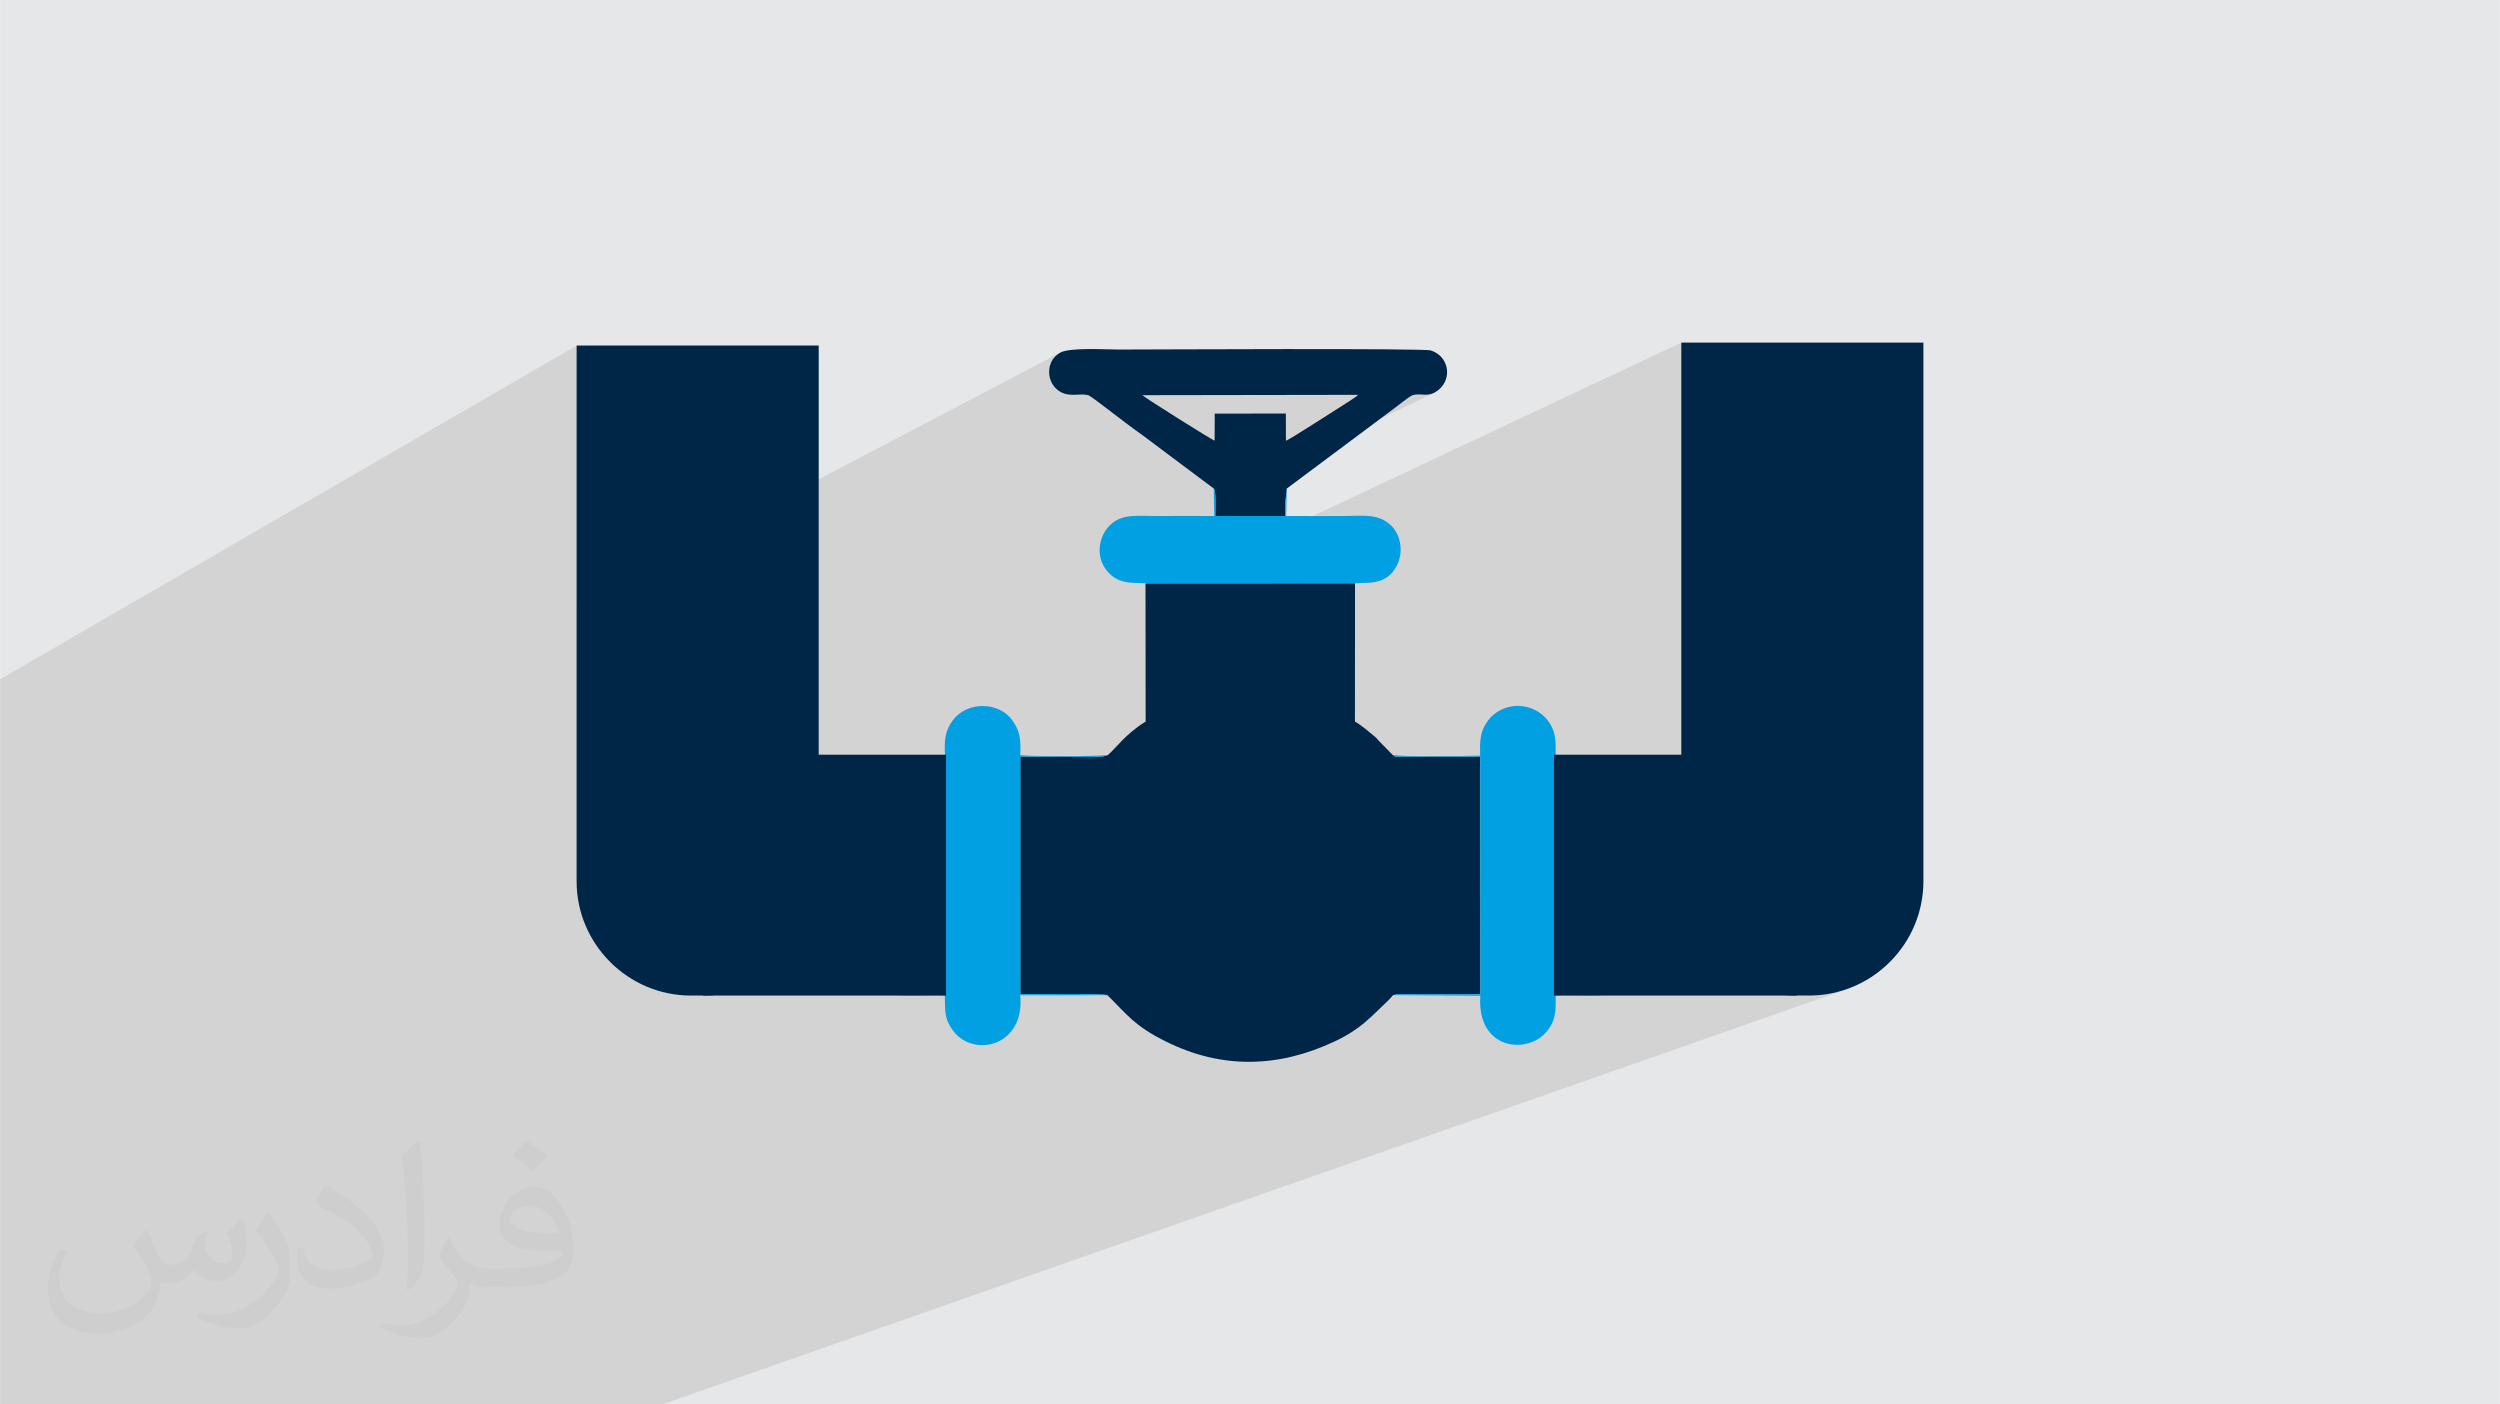
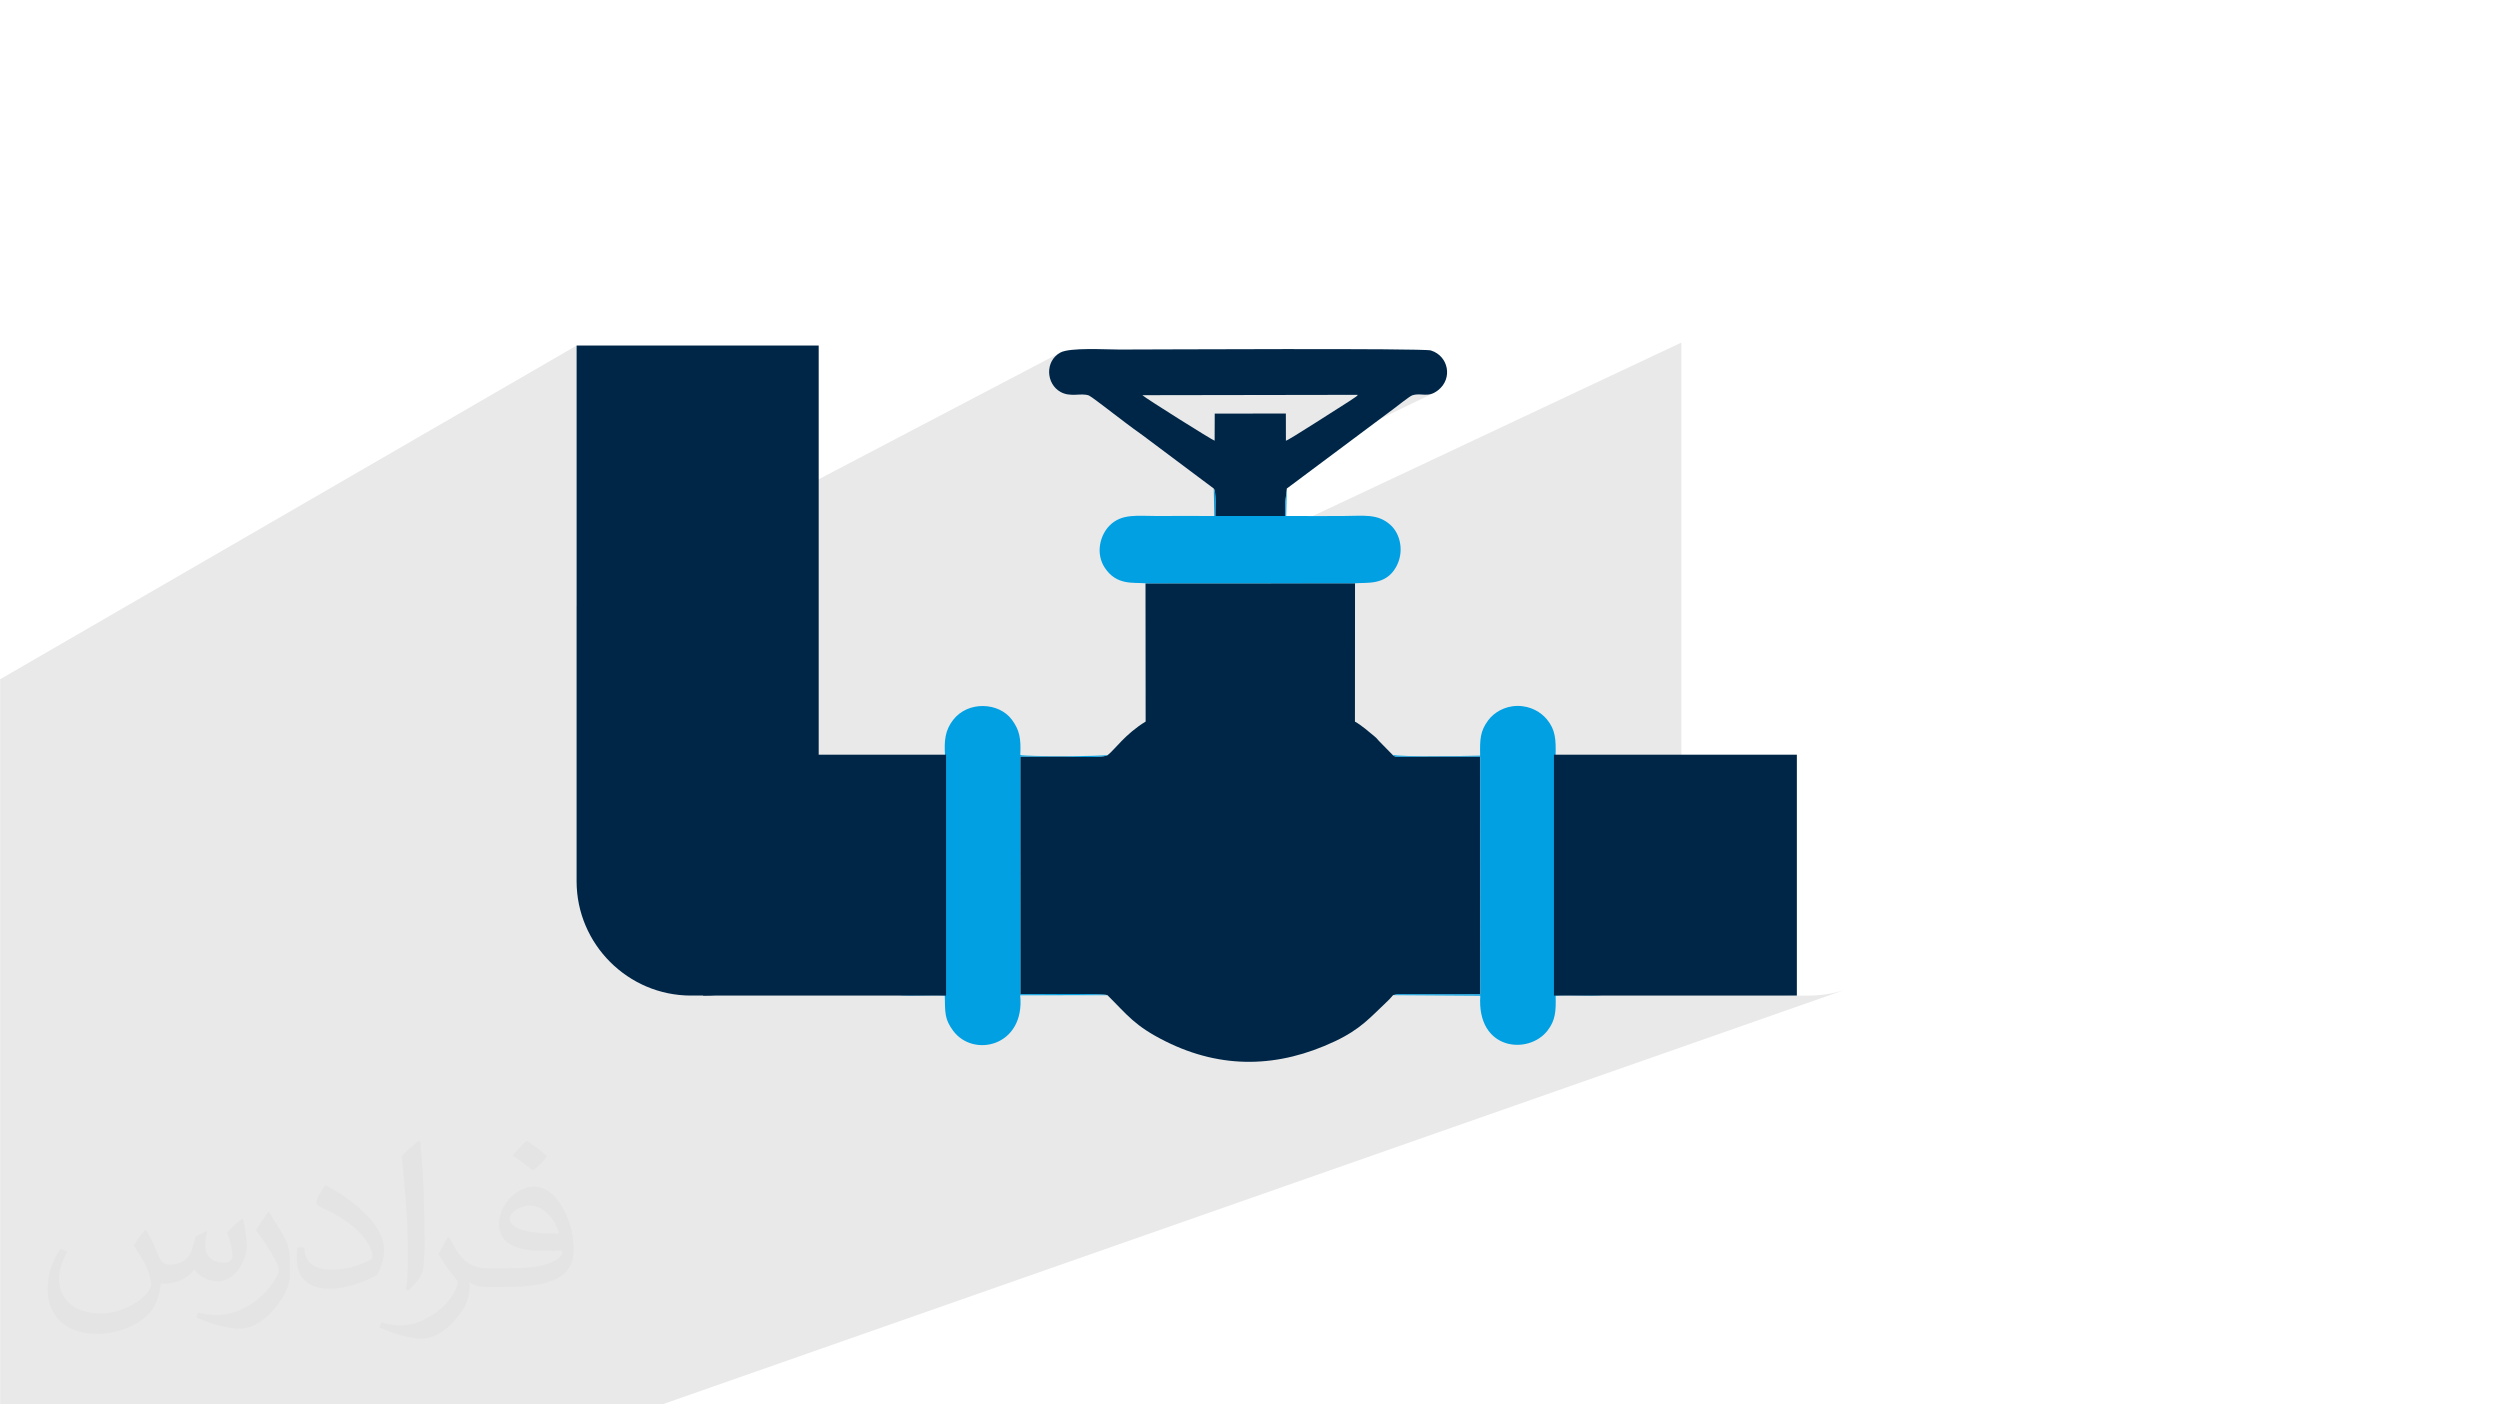
<svg xmlns="http://www.w3.org/2000/svg" xml:space="preserve" width="3.708in" height="2.083in" version="1.0" style="shape-rendering:geometricPrecision; text-rendering:geometricPrecision; image-rendering:optimizeQuality; fill-rule:evenodd; clip-rule:evenodd" viewBox="0 0 3702.73 2080.18">
  <defs>
    <style type="text/css">
   
    .fil4 {fill:#00A0E3}
    .fil3 {fill:#002647}
    .fil0 {fill:#E6E7E8}
    .fil2 {fill:#373435;fill-opacity:0.031}
    .fil1 {fill:#2B2A29;fill-opacity:0.102}
   
  </style>
  </defs>
  <g id="Layer_x0020_1">
-     <path class="fil0" d="M-0 0l3702.73 0 0 2080.18 -3702.73 0 0 -2080.18z" />
    <path class="fil1" d="M980.61 2080.18l-37.69 0 -127.57 0 -35.1 0 -70.07 0 -55.21 0 -2.16 0 -53.66 0 -33.7 0 -4.74 0 -20.33 0 -28.39 0 -43.65 0 -6.36 0 -2.58 0 -128.23 0 -203.65 0 -9.17 0 -78.94 0 -24.83 0 -3 0 -11.56 0 0 -30.06 0 -0.65 0 -1.46 0 -25.96 0 -85.09 0 -13.4 0 -106.82 0 -14.93 0 -40.76 0 -1.6 0 -26.67 0 -11.82 0 -5.15 0 -97.78 0 -611.92 853.94 -494.29 0 386.01 716.4 -375.54 -4.03 2.63 -3.45 3.05 -2.88 3.42 -2.32 3.71 -1.77 3.95 -1.22 4.13 -0.68 4.25 -0.16 4.3 0.37 4.29 0.88 4.22 1.39 4.09 1.88 3.89 2.37 3.63 2.86 3.31 3.33 2.93 3.8 2.48 5.64 2.46 5.63 1.3 5.57 0.46 5.46 -0.05 5.3 -0.24 5.1 -0.11 4.85 0.35 4.56 1.12 1.72 0.98 2.99 2.04 3.86 2.78 4.32 3.19 4.38 3.29 4.05 3.06 3.3 2.51 2.16 1.64 3.41 2.58 1.81 1.38 47.1 -23.93 319.15 -0.51 -0.63 0.76 -0.35 0.44 -0.17 0.22 -0.1 0.1 -0.12 0.09 -0.26 0.18 -0.48 0.38 -0.81 0.68 -10.35 6.94 -3.68 2.31 -4.8 3.05 -5.75 3.66 -6.51 4.16 -7.1 4.54 -7.5 4.8 -7.72 4.93 -7.77 4.95 -7.64 4.84 -7.33 4.62 -6.84 4.28 -6.17 3.81 -5.33 3.22 -4.3 2.52 -3.09 1.69 -123.78 60.22 15.17 11.36 1.24 2.74 0.15 0.84 292.9 -141.66 5.05 -1.06 4.69 -0.22 4.47 0.2 4.38 0.24 4.45 -0.13 4.66 -0.92 5.02 -2.09 -324.52 156.49 0.09 3.99 -0.03 6.28 -0.11 6.1 -0.1 5.48 0.01 4.45 20.7 -0.01 85.23 -40.71 -2.25 20.16 0.01 2.57 0 2.57 0 2.57 -0 2.57 -0.02 2.57 -0.03 2.56 -0.04 2.56 -0.06 2.56 -210.39 99.48 0.06 0 3.38 0.25 35.67 -0 757.94 -356.6 0 797.93 0.22 8.67 0.66 8.57 1.08 8.44 1.49 8.31 1.9 8.17 2.29 8.02 2.67 7.85 3.04 7.68 3.4 7.49 3.75 7.3 4.09 7.09 4.41 6.87 4.73 6.64 5.04 6.4 5.33 6.15 5.61 5.89 5.89 5.61 6.15 5.33 6.4 5.04 6.64 4.73 6.87 4.42 7.09 4.09 7.3 3.75 7.49 3.4 7.68 3.04 7.85 2.67 8.02 2.29 8.17 1.9 8.32 1.49 8.44 1.08 8.57 0.66 8.68 0.22 1.9 0 18.13 0 8.68 -0.22 8.57 -0.66 8.44 -1.08 8.32 -1.5 8.17 -1.9 8.02 -2.29 7.85 -2.67 -1756.94 615.88z" />
    <path class="fil2" d="M215.96 1821.93c7.07,10.71 11.65,21.01 16.13,32.45 3.33,6.66 5.09,18.93 20.7,18.93 4.57,0 11.13,-1.35 16.95,-4.57 6.55,-3.44 11.54,-8.64 14.15,-16.53l6.24 -21.01 15.19 -7.49 1.04 1.04c-2.08,7.91 -2.59,15.5 -2.59,21.43 0,17.57 15.19,24.23 27.25,24.23 7.07,0 13.42,-3.44 13.42,-9.89 0,-8.32 -3.53,-22.47 -8.12,-35.16 7.07,-7.07 14.15,-14.15 22.26,-19.87l1.25 0.63c3.53,14.98 5.51,29.75 5.51,39.63 0,9.67 -4.27,20.39 -7.8,27.36 -7.28,13.73 -20.18,24.65 -35.78,24.65 -11.85,0 -25.06,-5.93 -34.12,-16.95l-0.52 0c-8.53,10.61 -21.74,20.18 -42.86,20.18l-6.55 0c-1.04,13.94 -4.05,23.81 -8.64,32.66 -12.58,24.54 -49.92,41.92 -85.08,41.92 -48.89,0 -73.43,-28.19 -73.43,-65.73 0,-23.19 7.59,-44.72 19.24,-60.01l9.56 3.95c-7.28,13.94 -12.17,27.04 -12.17,39.94 0,35.16 28.61,51.9 61.58,51.9 30.58,0 68.44,-19.45 75.31,-42.02 -2.59,-24.65 -11.85,-36.19 -26,-58.66 4.27,-7.49 9.78,-14.98 16.64,-22.98l1.25 0 0 0 0 0 -0.01 -0.04zm563.83 -132.3c10.3,6.45 20.39,14.04 30.27,22.78 -5.51,7.8 -12.38,14.88 -20.91,21.12 -9.89,-8.01 -19.76,-14.88 -29.86,-22.16 6.86,-7.7 13.63,-15.08 20.49,-21.74l0 0 0 0 0 0 0 0 0 0 0.01 0zm5.3 96.11c-16.64,0 -30.27,10.92 -30.27,19.03 0,17.38 33.28,22.78 73.12,22.56 -4.99,-20.39 -22.47,-41.61 -42.86,-41.61l0 0.01zm-37.35 92.99c21.64,0 40.57,-0.63 55.02,-4.27 16.13,-4.05 29.75,-12.17 29.75,-17.78 0,-1.46 0,-3.22 -0.52,-4.68 -9.05,0.83 -19.45,0.83 -28.5,0.83 -29.33,0 -51.79,-6.66 -60.64,-23.09 -2.19,-4.57 -3.74,-9.67 -3.74,-15.5 0,-15.92 6.86,-31.41 18.93,-42.13 10.08,-8.84 21.22,-14.35 32.55,-14.35 20.49,0 36.81,16.44 48.26,42.34 6.24,14.15 10.5,30.47 10.5,51.07 0,13.73 -3.74,25.27 -12.27,33.8 -15.92,15.4 -45.24,21.22 -90.17,21.22l-20.39 0 0 0 -5.3 0c-11.13,0 -19.14,-1.98 -25.48,-6.86l-1.04 0c0.31,2.59 0.52,5.09 0.52,7.49 0,10.08 -3.33,22.98 -10.08,33.28 -19.97,29.64 -41.61,42.53 -60.33,42.53 -18.93,0 -42.13,-7.28 -63.03,-16.75l3.74 -7.28c6.76,2.81 16.13,4.68 29.02,4.68 33.8,0 78.21,-32.45 83.72,-64.17 -1.25,-2.59 -3.53,-6.03 -6.76,-9.67 -9.89,-11.75 -16.13,-21.53 -21.95,-31.82 4.99,-9.89 9.56,-17.78 13.83,-24.96l1.77 -0.21c14.46,29.44 27.56,46.28 56.78,46.28l4.57 0 0 0 21.22 0 0 0 0 0 0 0 0 0 0 0 0.04 0zm-146.45 31.1c2.5,-13.52 2.7,-28.7 2.7,-42.86l0 -21.01c0,-39.21 -4.99,-96.2 -9.05,-133.34 7.07,-7.59 16.95,-16.53 24.75,-22.56l2.29 0.63c5.3,46.7 6.55,100.79 6.55,150.81 0,13.11 -0.52,25.9 -1.77,35.26 -0.73,11.85 -7.59,20.8 -22.26,34.53l-3.22 -1.46zm-150.71 -61.89c0.73,18.41 9.78,32.87 41.4,32.87 19.66,0 36.3,-5.09 54.71,-13.83 3.33,-1.46 5.09,-3.44 5.09,-5.09 0,-11.54 -8.84,-26.83 -23.71,-40.77 -14.46,-13.11 -33.6,-24.65 -51.48,-32.35 -6.14,-2.59 -8.12,-5.3 -8.12,-7.91 0,-5.3 7.07,-16.44 12.9,-24.44l1.98 -0.21c20.49,10.71 43.38,26.63 60.33,44.3 15.4,16.33 24.96,32.87 24.96,50.86 0,13.31 -4.05,25.79 -10.61,37.44 -22.47,11.33 -46.39,19.97 -70.1,19.97 -28.81,0 -48.47,-13.52 -48.47,-45.24 0,-3.44 0,-8.73 1.25,-15.61l9.89 0 0 0 0 0 0 0 0 0 0 0 -0.01 0zm-52.11 -52.32l17.89 28.92c6.55,10.71 12.69,22.37 12.69,40.77l0 23.5c0,19.03 -12.17,39.42 -31.82,59.6 -15.4,13.63 -29.02,19.45 -41.61,19.45 -18.72,0 -40.15,-5.82 -64.9,-16.44l2.81 -7.28c7.8,2.08 16.84,3.84 27.98,3.84 35.58,-0.21 71.97,-26.21 88.61,-57.93 1.98,-3.64 2.7,-7.07 2.7,-9.47 0,-3.64 -1.98,-7.7 -3.53,-11.33 -9.05,-17.05 -19.14,-32.66 -30.27,-47.12 5.82,-9.16 11.65,-17.99 17.99,-26.73l1.46 0.21 0 0 0 0 0 0 0 0 0 0 -0.01 0z" />
    <g id="_2763872981984">
      <path class="fil3" d="M1640.98 1118.11c-5.22,5.1 -52.68,2.6 -62.9,2.6 -22.31,0 -44.69,-0.18 -66.99,0.01l0.06 351.92c6.65,0.15 122.4,-1.54 129.03,1.38 29.82,29.47 40.03,45.45 86.26,68.49 83.33,41.54 167.35,39.17 250.55,-0.09 38.74,-18.28 52.56,-35.6 77.68,-59.18 4.79,-4.49 5.26,-5.77 8.64,-9.25l6.71 -1.33c2.05,-0.13 5.55,0.04 7.74,0.06l114.86 -0.08 -0.23 -351.96 -114.64 0.07c-6.93,0.09 -11.02,1.4 -15.22,-2.68l-20.21 -20.6c-3.27,-3.42 -2.59,-3.45 -6,-6.28 -8.03,-6.69 -20.37,-17.47 -29.52,-22.28l0.13 -204.94 -310.34 0.04 0.2 204.77c-30.28,18.5 -46.02,41.81 -55.8,49.33z" />
      <path class="fil3" d="M1691.93 585.36l319.15 -0.51c-2.13,2.56 -0.23,0.55 -2.92,2.85l-10.35 6.94c-16.34,10.14 -88.13,56.9 -93.25,58.12l-0.08 -40.26 -105.36 0.15 -0.14 40.11c-3.64,-0.94 -101.26,-62.21 -107.04,-67.4zm105.72 138.23c4,4.89 2.09,30.62 2.34,40.72l103.54 -0.04c0.19,-6.83 0.16,-13.68 0.13,-20.52l2.25 -20.16 159.05 -118.71c4.81,-3.52 22.82,-18.1 26.98,-19.37 14.09,-4.3 22.73,4.61 38.22,-7.67 21.89,-17.35 15.25,-50.57 -10.88,-58.75 -11.3,-3.54 -417.64,-1.35 -461.25,-1.35 -20.51,0 -73.46,-3.36 -87.69,4.53 -23.04,12.76 -21.11,46.32 0.37,58.28 15.04,8.38 30.38,0.99 42.12,5.3 2.53,0.93 22.91,16.57 26.78,19.49 18.3,13.82 34.69,26.75 52.82,39.45l105.22 78.81z" />
      <path class="fil4" d="M1324.57 1121.04l74.8 0.09 0.13 351.59 -75.16 -0.6c5.8,4.67 58.18,0.61 74.94,2.47 0.52,25.3 -0.47,34.79 12.36,52.12 30.2,40.79 106.97,22.95 99.34,-52.49l129.19 -0.19c-6.63,-2.92 -122.37,-1.24 -129.03,-1.38l-0.06 -351.92c22.3,-0.19 44.68,-0.01 66.99,-0.01 10.22,0 57.68,2.5 62.9,-2.6 -8.11,2.45 -121.09,2.59 -129.86,0.24 1.19,-24.52 -0.97,-36.78 -12.42,-52.3 -19.21,-26.05 -65.04,-28.17 -87.01,0.24 -12.06,15.6 -13.36,30.47 -12.06,52.76 -8.05,0.46 -70,-1.75 -75.07,1.99z" />
      <path class="fil4" d="M2062.53 1118.08c4.21,4.07 8.3,2.76 15.22,2.68l114.64 -0.07 0.23 351.96 -114.86 0.08c-2.19,-0.02 -5.69,-0.19 -7.74,-0.06l-6.71 1.33 129.19 0.88c-5.56,81.3 71.28,87.86 99.37,51.85 11.92,-15.28 12.85,-28.58 12.21,-52.06 18.48,-2.43 69.01,2.47 75.09,-2.66l-75.11 0.75 0.13 -351.75 74.84 0.05 -2.14 -1.01c-5.26,-1.59 -64.75,-0.52 -72.85,-0.96 0.56,-24.03 -0.19,-38.22 -12.97,-53.65 -8.46,-10.22 -23.81,-20.13 -44.04,-19.82 -19.09,0.29 -34.61,10.16 -42.86,21.34 -12.01,16.24 -12.32,28.11 -11.9,52.25 -18.63,0.58 -118.56,2.16 -129.75,-1.14z" />
      <path class="fil4" d="M1696.58 864.01l310.34 -0.04c17.11,-1.51 45.39,3.62 60.83,-24.16 12.46,-22.41 6.44,-48.99 -8.35,-62.3 -19.31,-17.38 -40.25,-13.19 -70.8,-13.2 -27.78,0 -55.65,0.21 -83.59,-0.06l0.91 -40.65 -2.25 20.16c0.03,6.84 0.06,13.7 -0.13,20.52l-103.54 0.04c-0.25,-10.1 1.67,-35.83 -2.34,-40.72l0.83 40.71c-28.28,-0.3 -56.78,0 -85.1,0 -29.39,0 -52.02,-3.87 -69.9,14.03 -14.4,14.42 -21.12,41.43 -7.27,62.52 17.66,26.9 42.79,21.41 60.38,23.15z" />
      <rect class="fil3" x="2301.56" y="1117.84" width="359.81" height="356.77" />
-       <path class="fil3" d="M2848.79 507.41l-358.59 0 0 797.93c0,93.06 76.17,169.28 169.28,169.28l20.04 0c93.11,0 169.28,-76.17 169.28,-169.28l0 -797.93z" />
      <rect class="fil3" x="1041.35" y="1117.84" width="359.81" height="356.77" />
      <path class="fil3" d="M853.94 511.8l358.59 0 0 793.54c0,93.1 -76.18,169.28 -169.28,169.28l-20.04 0c-93.1,0 -169.28,-76.17 -169.28,-169.28l0 -793.54z" />
    </g>
  </g>
</svg>